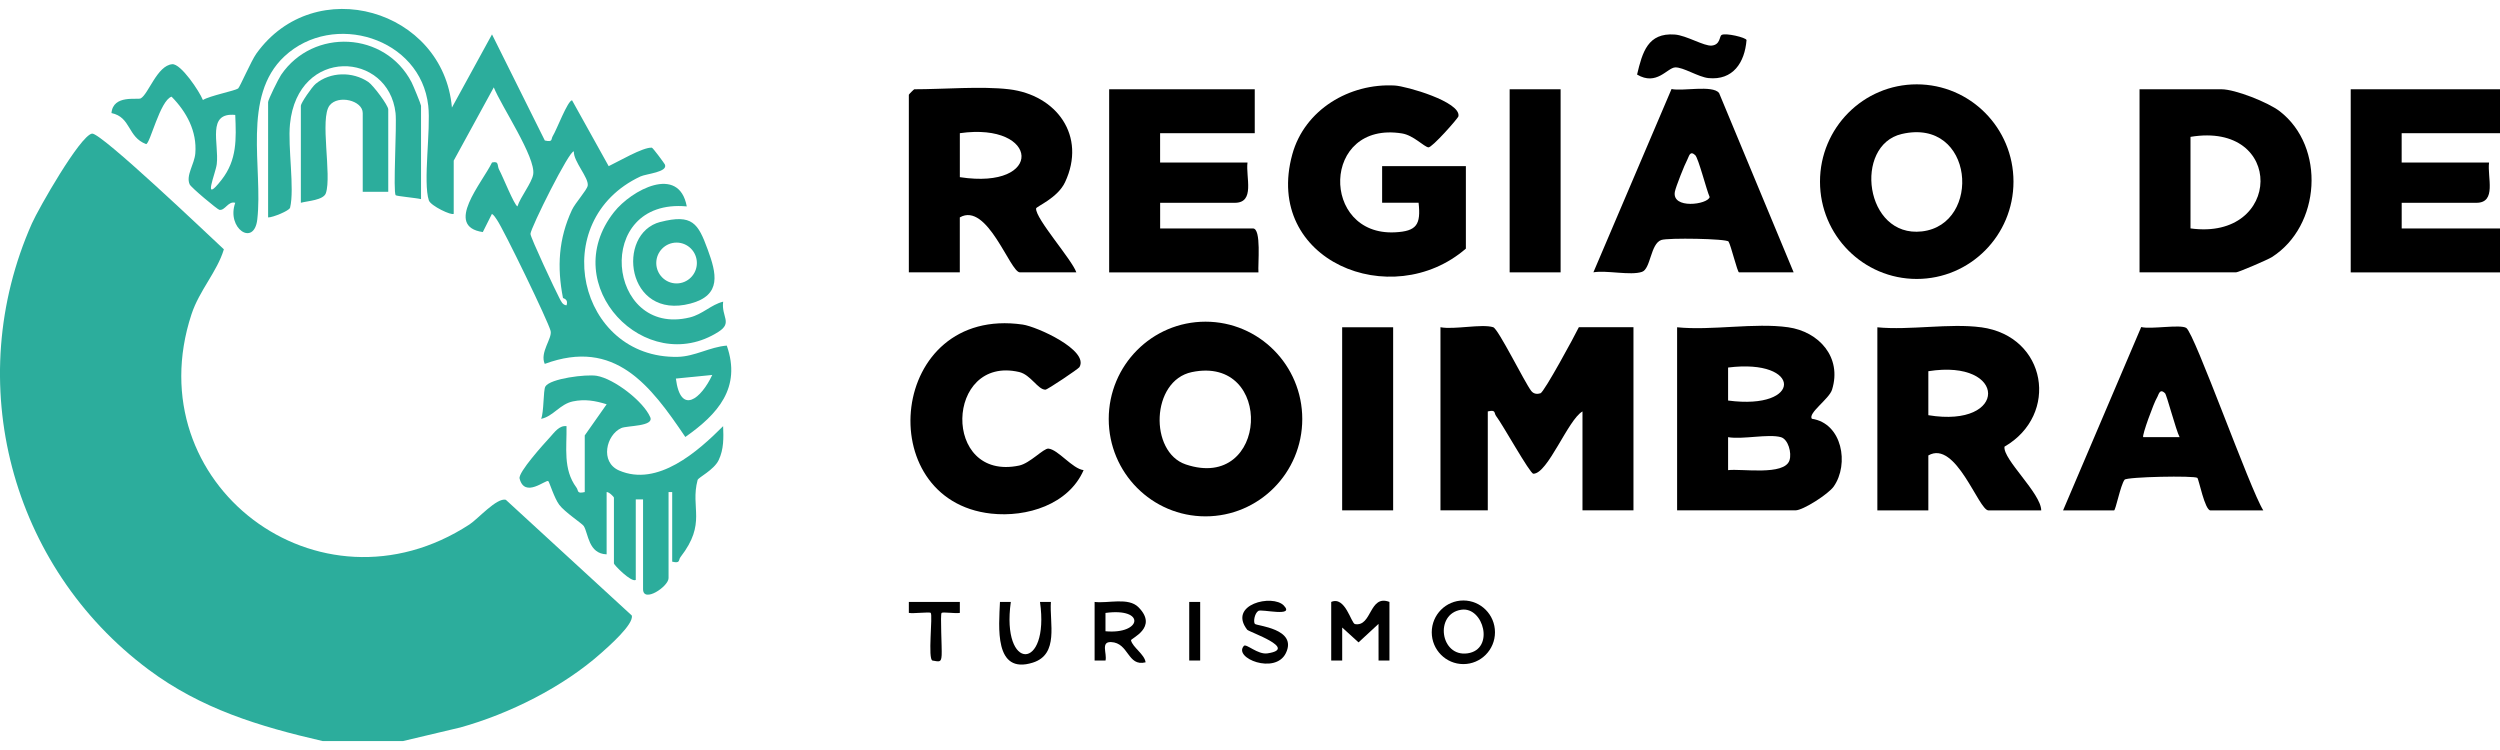
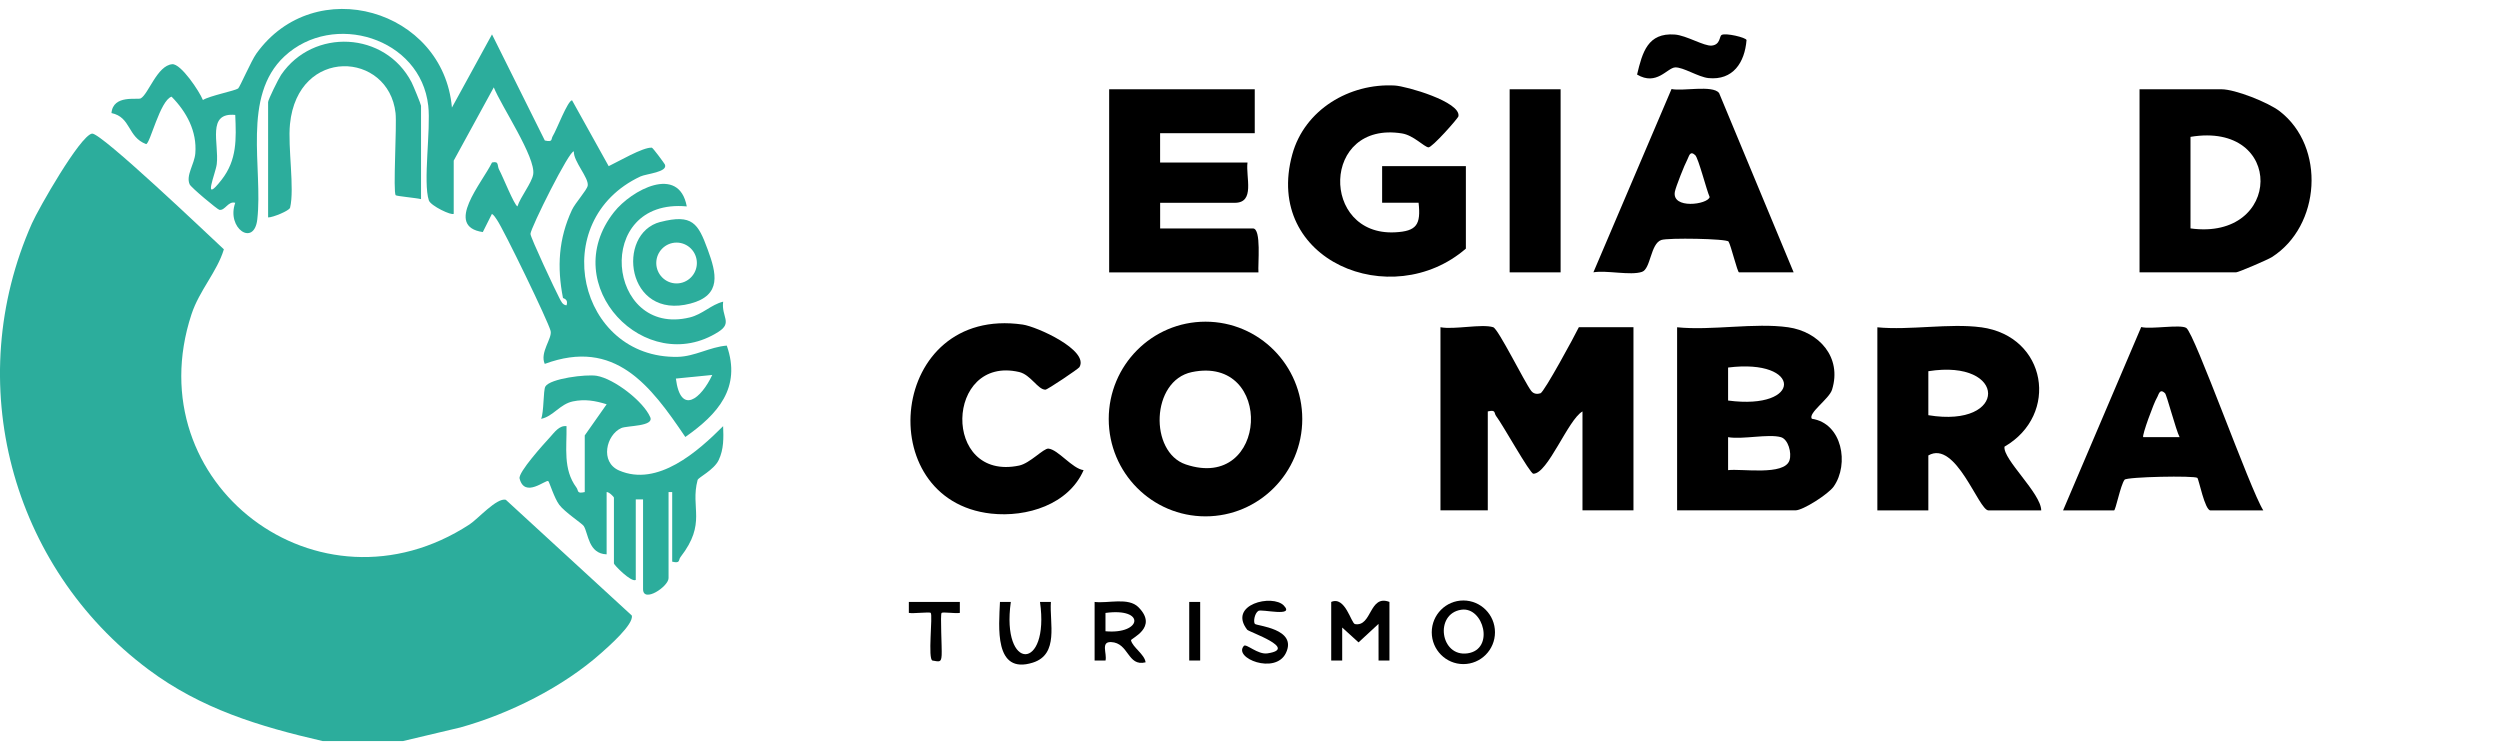
<svg xmlns="http://www.w3.org/2000/svg" width="140" height="42" viewBox="0 0 140 42" fill="none">
  <g clip-path="url(#clip0_3725_1614)">
-     <path d="M140 4.999V7.46H134.493V9.1H139.387C139.281 9.923 139.829 11.357 138.675 11.357H134.495V12.793H140V15.254H131.64V4.999H140Z" fill="black" />
-     <path d="M56.504 4.999C59.169 5.316 60.859 7.614 59.642 10.205C59.224 11.095 58.029 11.563 58.021 11.674C57.98 12.241 60.024 14.527 60.275 15.252H57.114C56.567 15.252 55.291 11.283 53.749 12.175V15.252H50.895V5.306C50.895 5.283 51.179 4.999 51.201 4.999C52.814 4.999 54.974 4.818 56.502 4.999H56.504ZM53.751 9.921C58.487 10.65 58.225 6.827 53.751 7.458V9.921Z" fill="black" />
    <path d="M119.814 15.252V4.999H124.402C125.172 4.999 127.015 5.731 127.663 6.229C130.248 8.224 129.96 12.657 127.224 14.399C126.991 14.547 125.345 15.252 125.219 15.252H119.816H119.814ZM122.668 12.791C127.822 13.498 127.969 6.782 122.668 7.664V12.791Z" fill="black" />
    <path d="M82.093 13.919C77.934 17.523 70.734 14.601 72.368 8.647C73.058 6.133 75.582 4.649 78.109 4.789C78.747 4.824 81.816 5.7 81.673 6.51C81.65 6.631 80.184 8.284 79.99 8.253C79.731 8.212 79.159 7.577 78.512 7.472C73.989 6.747 73.938 13.224 78.12 13.01C79.335 12.948 79.576 12.583 79.441 11.353H77.399V9.302H82.089V13.917L82.093 13.919Z" fill="black" />
    <path d="M70.266 4.999V7.46H64.966V9.1H69.86C69.754 9.923 70.301 11.357 69.147 11.357H64.968V12.793H70.166C70.65 12.793 70.432 14.817 70.473 15.254H62.113V4.999H70.269H70.266Z" fill="black" />
    <path d="M87.394 4.999H84.54V15.252H87.394V4.999Z" fill="black" />
    <path d="M74.548 33.708C75.335 33.362 75.665 34.911 75.88 34.949C76.837 35.114 76.668 33.267 77.809 33.708V36.989H77.199L77.197 34.938L76.078 35.973L75.163 35.142V36.989H74.548V33.708Z" fill="black" />
    <path d="M61.296 33.708C62.052 33.802 63.189 33.435 63.753 34.004C64.892 35.15 63.31 35.748 63.336 35.859C63.428 36.251 64.102 36.646 64.153 37.09C63.13 37.345 63.228 35.997 62.219 35.956C61.627 35.931 62.001 36.597 61.909 36.991H61.298V33.708H61.296ZM61.907 35.35C63.941 35.536 64.18 34.017 61.907 34.324V35.35Z" fill="black" />
    <path d="M83.719 35.408C83.719 36.391 82.926 37.189 81.948 37.189C80.97 37.189 80.178 36.391 80.178 35.408C80.178 34.425 80.97 33.627 81.948 33.627C82.926 33.627 83.719 34.425 83.719 35.408ZM81.834 34.145C80.321 34.367 80.65 36.805 82.183 36.587C83.717 36.368 83.084 33.961 81.834 34.145Z" fill="black" />
    <path d="M56.606 33.708C56.057 37.619 58.791 37.603 58.24 33.708H58.85C58.766 34.893 59.316 36.638 57.841 37.106C55.65 37.8 55.942 35.076 55.998 33.708H56.608H56.606Z" fill="black" />
    <path d="M71.898 33.916C72.527 34.574 70.65 34.093 70.469 34.209C70.262 34.341 70.179 34.798 70.269 34.934C70.348 35.054 72.686 35.192 72.006 36.579C71.412 37.791 69.041 36.849 69.658 36.169C69.789 36.026 70.434 36.669 70.975 36.589C72.741 36.329 69.942 35.392 69.842 35.264C68.751 33.848 71.261 33.248 71.898 33.914V33.916Z" fill="black" />
    <path d="M53.751 33.708V34.322C53.525 34.369 52.796 34.258 52.73 34.322C52.647 34.404 52.755 36.275 52.733 36.688C52.71 37.1 52.614 37.061 52.222 36.991C51.942 36.941 52.246 34.447 52.12 34.322C52.053 34.254 51.15 34.373 50.895 34.322V33.708H53.751Z" fill="black" />
    <path d="M67.21 33.708H66.597V36.989H67.21V33.708Z" fill="black" />
-     <path d="M112.755 10.172C112.755 13.181 110.329 15.621 107.337 15.621C104.346 15.621 101.92 13.181 101.92 10.172C101.92 7.163 104.346 4.723 107.337 4.723C110.329 4.723 112.755 7.163 112.755 10.172ZM106.5 7.503C103.787 8.132 104.416 13.325 107.627 12.959C111.007 12.571 110.564 6.561 106.5 7.503Z" fill="black" />
    <path d="M83.623 18.327C83.904 18.416 85.381 21.416 85.748 21.89C85.887 22.07 86.087 22.08 86.267 22.024C86.471 21.962 88.176 18.822 88.415 18.325H91.474V28.578H88.619V23.04C87.809 23.5 86.679 26.531 85.869 26.529C85.677 26.529 84.143 23.762 83.784 23.3C83.653 23.133 83.792 22.925 83.316 23.04V28.578H80.666V18.325C81.436 18.473 82.979 18.123 83.623 18.325V18.327Z" fill="black" />
    <path d="M110.944 18.327C114.631 18.828 115.338 23.228 112.252 25.013C112.15 25.72 114.3 27.62 114.309 28.582H111.352C110.805 28.582 109.528 24.613 107.987 25.505V28.582H105.132V18.329C106.95 18.506 109.181 18.09 110.944 18.329V18.327ZM107.987 23.251C112.473 23.991 112.426 20.085 107.987 20.788V23.251Z" fill="black" />
    <path d="M72.927 23.465C72.927 26.476 70.501 28.916 67.508 28.916C64.514 28.916 62.089 26.476 62.089 23.465C62.089 20.454 64.514 18.014 67.508 18.014C70.501 18.014 72.927 20.454 72.927 23.465ZM66.746 20.837C64.447 21.313 64.351 25.318 66.403 26.008C71.038 27.566 71.379 19.877 66.746 20.837Z" fill="black" />
    <path d="M60.451 20.557C60.394 20.656 58.658 21.822 58.544 21.822C58.123 21.825 57.721 20.984 57.074 20.833C52.933 19.877 52.728 26.979 57.07 26.072C57.678 25.946 58.444 25.097 58.711 25.122C59.258 25.174 60.049 26.249 60.682 26.328C59.843 28.25 57.505 28.982 55.505 28.762C48.739 28.015 49.766 17.099 57.268 18.175C58.068 18.29 60.99 19.609 60.451 20.555V20.557Z" fill="black" />
-     <path d="M78.016 18.327H75.161V28.58H78.016V18.327Z" fill="black" />
    <path d="M100.138 18.327C101.861 18.572 103.162 20.007 102.594 21.824C102.433 22.342 101.236 23.133 101.463 23.451C103.164 23.702 103.568 25.99 102.686 27.247C102.392 27.665 100.975 28.58 100.544 28.58H93.918V18.327C95.85 18.523 98.269 18.061 100.138 18.327ZM96.773 22.43C100.975 22.985 100.922 20.062 96.773 20.582V22.43ZM99.729 24.481C99.033 24.285 97.577 24.623 96.773 24.481V26.328C97.536 26.235 99.925 26.651 100.211 25.779C100.348 25.363 100.14 24.596 99.729 24.481Z" fill="black" />
    <path d="M115.532 28.582L119.908 18.314C120.449 18.454 122.096 18.151 122.431 18.364C122.899 18.659 126.009 27.432 126.746 28.584H123.789C123.469 28.584 123.136 26.836 123.052 26.762C122.897 26.626 119.101 26.7 118.976 26.865C118.746 27.168 118.476 28.584 118.386 28.584H115.532V28.582ZM121.239 22.02C120.931 21.721 120.888 22.117 120.784 22.282C120.624 22.533 119.934 24.402 120.02 24.479H122.058C121.86 24.114 121.337 22.113 121.241 22.02H121.239Z" fill="black" />
    <path d="M100.444 15.252H97.385C97.295 15.252 96.93 13.723 96.797 13.527C96.687 13.364 93.412 13.309 93.034 13.439C92.423 13.649 92.444 15.054 91.954 15.223C91.312 15.444 89.973 15.122 89.23 15.25L93.606 4.985C94.224 5.123 95.892 4.748 96.266 5.203L100.444 15.252ZM94.935 8.69C94.627 8.406 94.586 8.764 94.484 8.952C94.337 9.218 93.847 10.457 93.793 10.733C93.606 11.732 95.641 11.456 95.741 11.034C95.566 10.648 95.111 8.853 94.933 8.69H94.935Z" fill="black" />
    <path d="M96.403 1.961C96.621 1.823 97.783 2.101 97.806 2.244C97.706 3.507 97.046 4.509 95.676 4.373C95.106 4.315 94.251 3.75 93.806 3.775C93.361 3.8 92.77 4.828 91.676 4.175C91.976 2.918 92.276 1.825 93.787 1.934C94.443 1.982 95.427 2.596 95.858 2.553C96.344 2.503 96.281 2.037 96.405 1.959L96.403 1.961Z" fill="black" />
    <path d="M22.555 41.5H18.069C14.518 40.68 11.261 39.699 8.3 37.483C0.6 31.725 -2.154 21.394 1.787 12.513C2.15 11.693 4.484 7.598 5.152 7.482C5.634 7.398 11.696 13.183 12.537 13.962C12.16 15.217 11.163 16.26 10.722 17.604C7.61 27.078 17.855 34.87 26.294 29.367C26.77 29.056 27.821 27.857 28.326 27.988L35.38 34.468C35.507 34.955 34.071 36.212 33.663 36.574C31.523 38.479 28.517 39.977 25.775 40.739L22.557 41.502L22.555 41.5Z" fill="#2CAD9C" />
    <path d="M25.41 11.971C25.301 12.091 24.115 11.526 24.015 11.221C23.68 10.203 24.133 7.264 23.982 5.92C23.558 2.112 18.655 0.614 15.929 3.155C13.524 5.395 14.736 9.428 14.408 12.289C14.23 13.845 12.662 12.779 13.174 11.357C12.78 11.238 12.603 11.809 12.284 11.751C12.176 11.73 10.695 10.498 10.62 10.323C10.399 9.818 10.889 9.199 10.938 8.585C11.037 7.353 10.448 6.265 9.607 5.413C8.96 5.626 8.405 8.058 8.182 8.07C7.13 7.672 7.349 6.566 6.242 6.331C6.334 5.28 7.706 5.609 7.884 5.508C8.315 5.263 8.805 3.666 9.644 3.596C10.132 3.555 11.173 5.123 11.363 5.601C11.743 5.362 13.144 5.088 13.334 4.956C13.424 4.894 14.069 3.402 14.353 3.006C17.626 -1.569 24.83 0.527 25.308 6.024L27.552 1.926L30.51 7.868C30.986 7.973 30.837 7.802 30.964 7.604C31.156 7.307 31.795 5.615 32.036 5.618L34.086 9.305C34.602 9.063 36.013 8.231 36.503 8.27C36.563 8.274 37.208 9.154 37.232 9.208C37.428 9.64 36.187 9.731 35.868 9.88C30.584 12.357 32.389 20.091 37.947 19.984C38.907 19.966 39.756 19.428 40.7 19.354C41.529 21.72 40.191 23.199 38.378 24.471C36.422 21.573 34.431 18.927 30.506 20.378C30.216 19.737 30.933 18.956 30.835 18.535C30.71 18.012 28.203 12.843 27.827 12.307C27.744 12.188 27.674 12.062 27.549 11.976L27.037 12.996C24.848 12.674 27.002 10.24 27.552 9.1C27.968 9.004 27.825 9.274 27.952 9.504C28.162 9.89 28.789 11.47 28.977 11.559C29.146 11.021 29.777 10.255 29.859 9.764C30.016 8.82 28.07 5.939 27.652 4.892L25.408 8.995V11.969L25.41 11.971ZM13.174 6.436C11.565 6.279 12.272 8.021 12.139 9.187C12.08 9.711 11.288 11.502 12.407 10.071C13.279 8.956 13.23 7.792 13.174 6.438V6.436ZM31.323 16.687C31.415 16.858 31.503 17.089 31.729 17.097C31.844 16.736 31.533 16.713 31.527 16.687C31.188 14.954 31.278 13.369 32.029 11.757C32.213 11.363 32.869 10.646 32.912 10.397C32.985 9.96 32.111 9.041 32.136 8.484C31.927 8.326 29.706 12.783 29.706 13.099C29.706 13.296 31.096 16.262 31.323 16.687ZM39.887 20.996L37.849 21.2C38.114 23.282 39.268 22.321 39.887 20.996Z" fill="#2CAD9C" />
    <path d="M32.75 24.378L33.973 22.639C33.336 22.441 32.754 22.338 32.083 22.478C31.346 22.632 30.984 23.317 30.304 23.455C30.465 23.061 30.418 21.853 30.541 21.645C30.806 21.196 32.828 20.947 33.414 21.045C34.392 21.21 36.026 22.47 36.413 23.36C36.644 23.89 35.119 23.826 34.792 23.972C33.951 24.347 33.583 25.874 34.666 26.346C36.83 27.288 39.09 25.274 40.495 23.865C40.522 24.514 40.536 25.161 40.246 25.765C39.977 26.326 39.105 26.736 39.066 26.88C38.645 28.456 39.589 29.285 38.11 31.193C37.978 31.362 38.117 31.567 37.643 31.453V27.556H37.439V32.374C37.439 32.848 36.011 33.794 36.011 32.991V27.966H35.603V32.477C35.348 32.628 34.38 31.634 34.38 31.554V27.863C34.38 27.828 34.104 27.539 33.971 27.556V31.043C32.946 31.008 32.953 29.883 32.691 29.458C32.609 29.324 31.631 28.685 31.321 28.273C31.035 27.894 30.764 26.985 30.704 26.942C30.567 26.839 29.381 27.919 29.097 26.797C29.009 26.453 30.461 24.852 30.806 24.477C31.049 24.211 31.319 23.813 31.725 23.865C31.746 25.062 31.519 26.274 32.277 27.298C32.413 27.482 32.279 27.661 32.746 27.556V24.378H32.75Z" fill="#2CAD9C" />
    <path d="M23.576 11.151C23.333 11.087 22.21 10.986 22.161 10.934C22 10.77 22.23 7.043 22.151 6.33C21.761 2.876 16.674 2.59 16.239 6.949C16.111 8.245 16.503 10.57 16.245 11.629C16.205 11.8 15.276 12.181 15.014 12.177V5.718C15.014 5.582 15.596 4.407 15.741 4.193C17.544 1.551 21.573 1.759 23.049 4.609C23.141 4.785 23.578 5.852 23.578 5.922V11.151H23.576Z" fill="#2CAD9C" />
    <path d="M38.458 11.559C33.193 11.077 33.973 18.91 38.625 17.777C39.344 17.602 39.819 17.062 40.497 16.893C40.387 17.742 41.038 18.067 40.238 18.579C36.175 21.179 31.139 15.984 34.388 11.874C35.356 10.648 38.02 9.199 38.459 11.559H38.458Z" fill="#2CAD9C" />
-     <path d="M21.74 10.741H20.313V6.332C20.313 5.625 18.939 5.292 18.459 5.902C17.893 6.619 18.59 9.824 18.249 10.817C18.114 11.211 17.236 11.25 16.848 11.355V5.92C16.848 5.772 17.469 4.867 17.673 4.698C18.5 4.014 19.741 3.997 20.621 4.587C20.897 4.77 21.742 5.9 21.742 6.126V10.741H21.74Z" fill="#2CAD9C" />
    <path d="M36.979 12.431C38.776 11.969 39.093 12.509 39.63 13.97C40.118 15.297 40.438 16.528 38.67 16.998C35.066 17.954 34.482 13.072 36.979 12.428V12.431ZM39.025 14.729C39.025 14.096 38.515 13.585 37.888 13.585C37.261 13.585 36.751 14.098 36.751 14.729C36.751 15.359 37.261 15.872 37.888 15.872C38.515 15.872 39.025 15.359 39.025 14.729Z" fill="#2CAD9C" />
  </g>
  <defs>
    <clipPath id="clip0_3725_1614">
      <rect width="140" height="41" fill="white" transform="translate(0 0.5)" />
    </clipPath>
  </defs>
</svg>